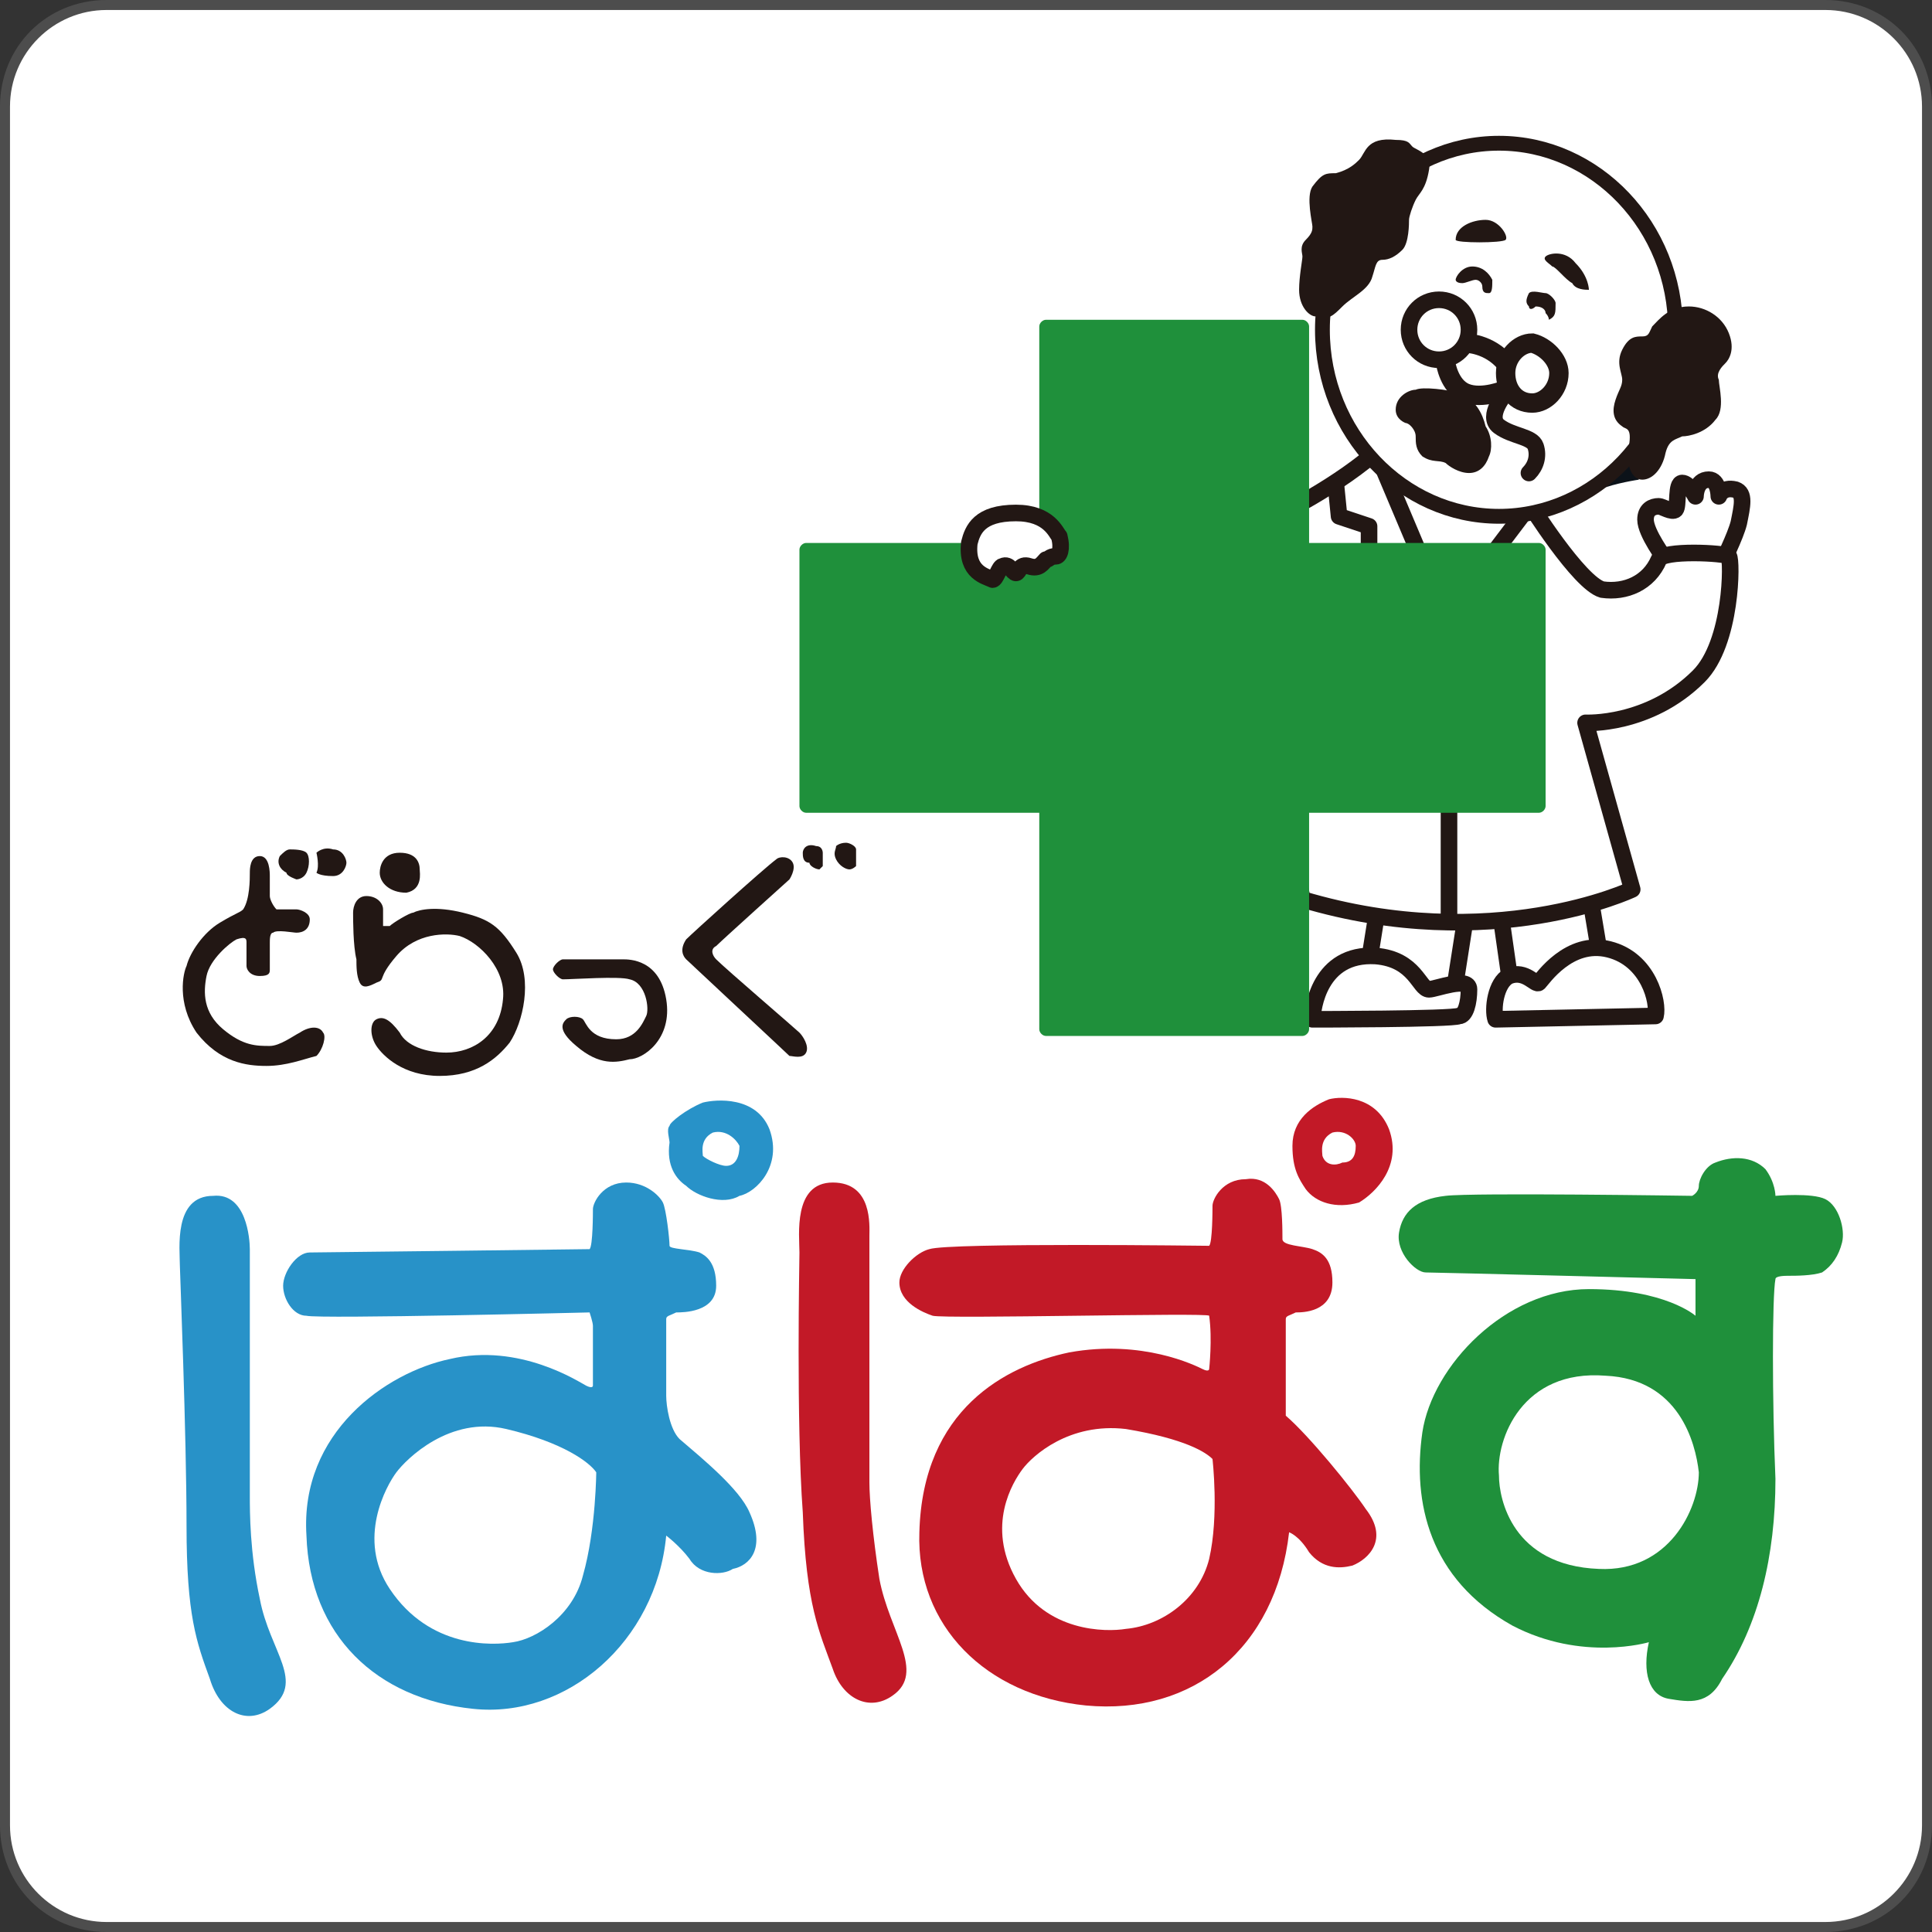
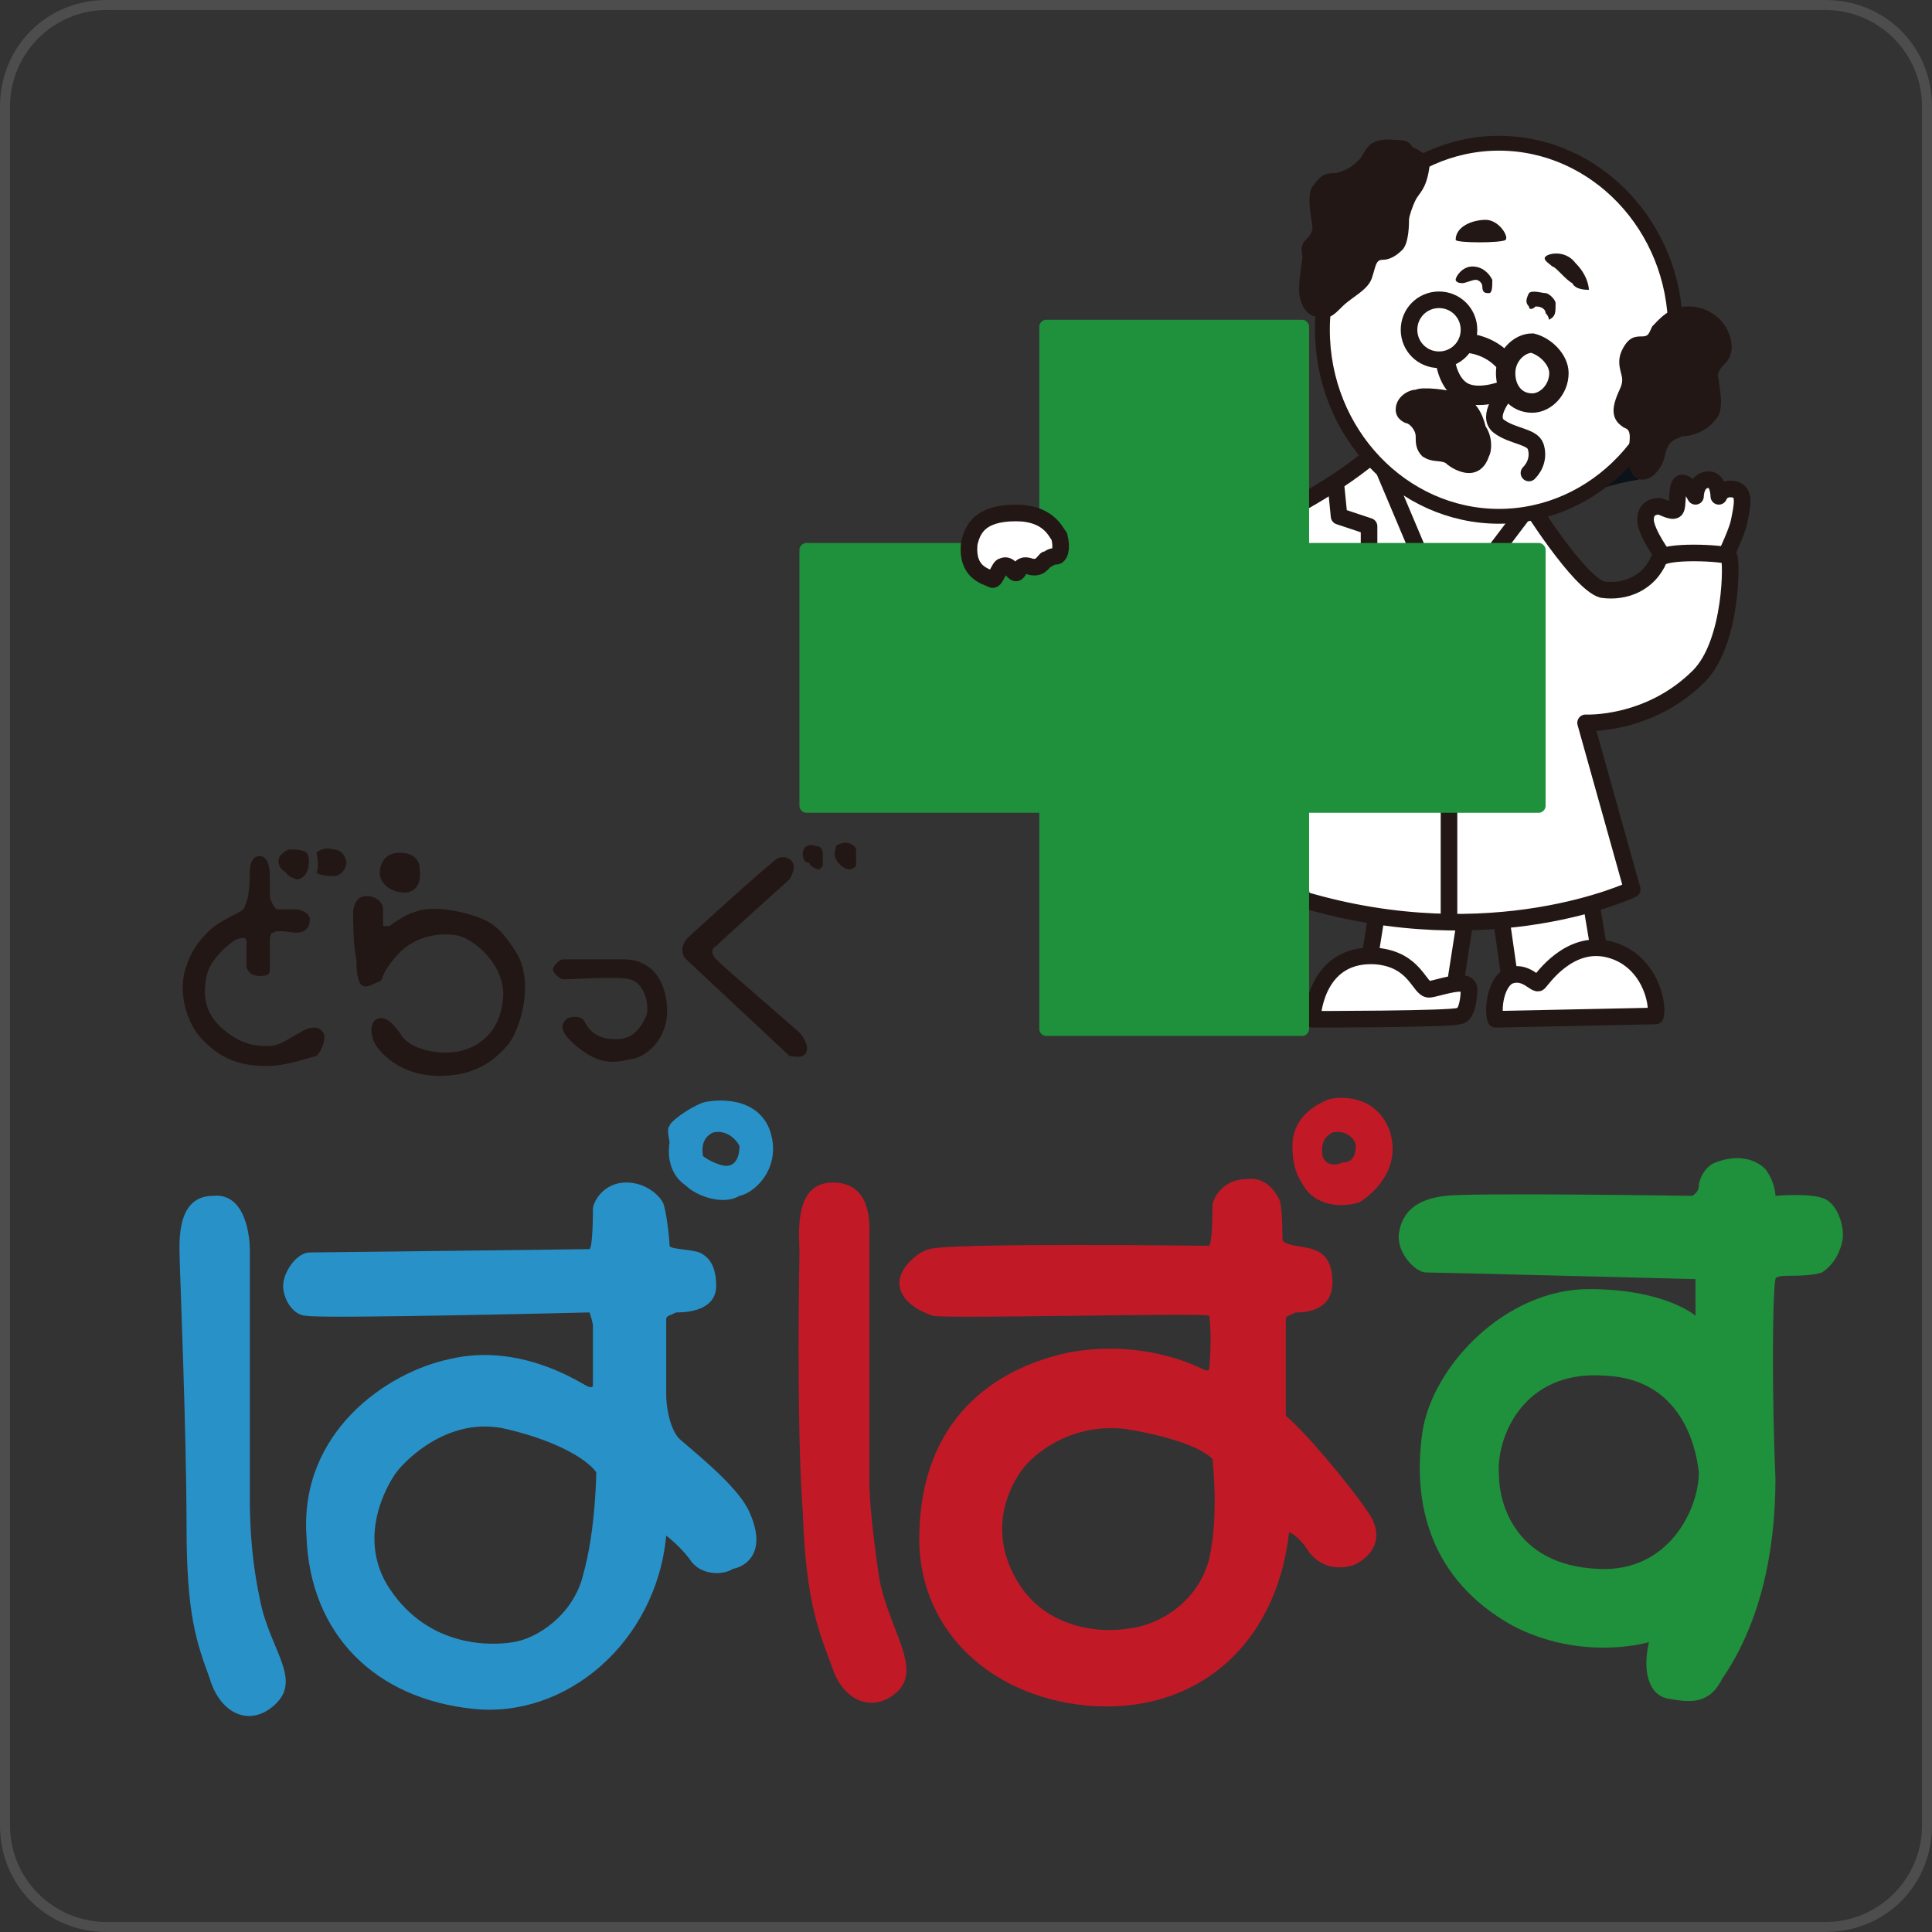
<svg xmlns="http://www.w3.org/2000/svg" version="1.1" id="レイヤー_1" x="0px" y="0px" viewBox="0 0 58 58" style="enable-background:new 0 0 58 58;" xml:space="preserve" width="50" height="50">
  <rect x="0" y="0" width="58" height="58" fill="#333333" stroke="none" />
  <style type="text/css">
	.st0{fill:#FFFFFF;}
	.st1{fill:#4D4D4D;}
	.st2{fill-rule:evenodd;clip-rule:evenodd;fill:#C21927;}
	.st3{fill-rule:evenodd;clip-rule:evenodd;fill:#2892C8;}
	.st4{fill-rule:evenodd;clip-rule:evenodd;fill:#1F903B;}
	.st5{fill-rule:evenodd;clip-rule:evenodd;fill:#221714;}
	.st6{fill:#FFFFFF;stroke:#221714;stroke-width:0.498;stroke-linecap:round;stroke-linejoin:round;}
	.st7{fill:#0C1219;}
	.st8{fill:none;stroke:#221714;stroke-width:0.498;}
	.st9{fill:none;stroke:#221714;stroke-width:0.498;stroke-linecap:round;stroke-linejoin:round;}
	.st10{fill:#1F903B;}
	.st11{fill:#FFFFFF;stroke:#221714;stroke-width:0.445;}
	.st12{fill:#221714;}
	.st13{fill:none;stroke:#221714;stroke-width:0.582;}
	.st14{fill:none;stroke:#221714;stroke-width:0.498;stroke-linecap:round;}
</style>
  <g>
    <g>
-       <path class="st0" d="M3.2,57.8c-1.7,0-3-1.4-3-3V3.2c0-1.7,1.4-3,3-3h51.6c1.7,0,3,1.4,3,3v51.6c0,1.7-1.4,3-3,3H3.2z" />
      <path class="st1" d="M54.8,0.3c1.6,0,2.9,1.3,2.9,2.9v51.6c0,1.6-1.3,2.9-2.9,2.9H3.2c-1.6,0-2.9-1.3-2.9-2.9V3.2    c0-1.6,1.3-2.9,2.9-2.9H54.8 M54.8,0H3.2C1.4,0,0,1.4,0,3.2v51.6C0,56.6,1.4,58,3.2,58h51.6c1.8,0,3.2-1.4,3.2-3.2V3.2    C58,1.4,56.6,0,54.8,0L54.8,0z" />
    </g>
    <g>
      <g>
        <g>
          <path class="st2" d="M24,37.6c0-0.5-0.2-2.1,1-2.1c1.2,0,1.1,1.3,1.1,1.6c0,0.3,0,6.9,0,7.4c0,0.5,0.1,1.6,0.3,2.9      c0.3,1.6,1.4,2.8,0.4,3.5c-0.7,0.5-1.5,0.1-1.8-0.8c-0.4-1.1-0.8-1.9-0.9-4.7C23.9,42.7,24,37.8,24,37.6z" />
          <path class="st2" d="M41.7,33.9c-0.4-1-1.4-1-1.8-0.9c-0.5,0.2-1.1,0.6-1.1,1.4c0,0.7,0.2,1,0.4,1.3c0.3,0.4,0.9,0.6,1.6,0.4      C41.3,35.8,42.1,35,41.7,33.9z M40.3,34.9c-0.2,0.1-0.5,0.1-0.6-0.2c0-0.1-0.1-0.5,0.3-0.7c0.4-0.1,0.7,0.2,0.7,0.4      C40.7,34.7,40.6,34.9,40.3,34.9z" />
          <g>
            <g>
              <path class="st3" d="M5.4,38c0-0.5-0.2-2.1,1-2.1c1-0.1,1.1,1.3,1.1,1.6c0,0.3,0,6.9,0,7.4c0,0.5,0,1.7,0.3,3.1        c0.3,1.6,1.4,2.5,0.3,3.3c-0.7,0.5-1.5,0.1-1.8-0.9c-0.4-1.1-0.7-1.9-0.7-4.6C5.6,43.1,5.4,38.1,5.4,38z" />
              <path class="st3" d="M22.5,45.4c-0.3-0.7-1.4-1.6-2.1-2.2c-0.3-0.3-0.4-1-0.4-1.3c0-0.3,0-2.2,0-2.3c0-0.1,0.1-0.1,0.3-0.2        c0.2,0,1.2,0,1.2-0.8c0-0.7-0.3-0.9-0.5-1c-0.3-0.1-0.9-0.1-0.9-0.2c0-0.2-0.1-1.1-0.2-1.3c-0.1-0.2-0.5-0.6-1.1-0.6        c-0.7,0-1,0.6-1,0.8c0,0.1,0,1.1-0.1,1.2c0,0-8,0.1-8.4,0.1c-0.4,0-0.8,0.6-0.8,1c0,0.4,0.3,0.9,0.7,0.9        c0.4,0.1,8.5-0.1,8.5-0.1s0.1,0.3,0.1,0.4c0,0.2,0,1.8,0,1.8s0,0.1-0.2,0c-0.2-0.1-2-1.3-4.1-0.8c-1.9,0.4-4.5,2.2-4.3,5.3        c0.1,3,2.1,4.9,5,5.2c2.8,0.3,5.5-2,5.8-5.2c0,0,0.4,0.3,0.7,0.7c0.3,0.5,1,0.5,1.3,0.3C22.5,47,23,46.5,22.5,45.4z         M17.5,47.3c-0.3,1.2-1.4,1.9-2.1,2c-0.6,0.1-2.5,0.2-3.7-1.6c-1-1.5-0.1-3.1,0.2-3.5c0.3-0.4,1.6-1.7,3.3-1.3        c1.7,0.4,2.5,1,2.7,1.3C17.9,44.1,17.9,45.9,17.5,47.3z" />
              <path class="st3" d="M23.1,33.9c-0.4-1-1.6-0.9-2-0.8c-0.5,0.2-1,0.6-1,0.7c-0.1,0.1,0,0.4,0,0.5c-0.1,0.7,0.2,1.1,0.5,1.3        c0.3,0.3,1.1,0.6,1.6,0.3C22.7,35.8,23.5,35,23.1,33.9z M21.8,35c-0.2,0-0.6-0.2-0.7-0.3c0-0.1-0.1-0.5,0.3-0.7        c0.4-0.1,0.7,0.2,0.8,0.4C22.2,34.7,22.1,35,21.8,35z" />
            </g>
            <path class="st2" d="M41,45.3c-0.4-0.6-1.7-2.2-2.4-2.8c0,0,0-0.5,0-0.8c0-0.3,0-2,0-2.1c0-0.1,0.1-0.1,0.3-0.2       c0.2,0,1.1,0,1.1-0.9c0-0.7-0.3-0.9-0.6-1c-0.3-0.1-0.9-0.1-0.9-0.3c0-0.2,0-1-0.1-1.2c-0.1-0.2-0.4-0.7-1-0.6       c-0.7,0-1,0.6-1,0.8c0,0.1,0,1.1-0.1,1.2c0,0-7.8-0.1-8.4,0.1c-0.4,0.1-0.9,0.6-0.9,1c0,0.6,0.7,0.9,1,1c0.4,0.1,8.3-0.1,8.3,0       c0.1,0.7,0,1.6,0,1.6s0,0.1-0.2,0c-0.2-0.1-1.8-0.9-4-0.5c-1.9,0.4-4.4,1.7-4.5,5.4c-0.1,2.8,2,4.9,5,5.2       c3.2,0.3,5.7-1.7,6.1-5.2c0,0,0.3,0.1,0.6,0.6c0.4,0.5,0.9,0.5,1.3,0.4C41.1,46.8,41.7,46.2,41,45.3z M36.3,46.8       c-0.3,1.2-1.4,2-2.5,2.1c-0.6,0.1-2.4,0.1-3.3-1.5c-0.9-1.6-0.1-2.9,0.2-3.3c0.3-0.4,1.4-1.4,3.1-1.2c1.8,0.3,2.4,0.7,2.6,0.9       C36.4,43.8,36.6,45.5,36.3,46.8z" />
            <path class="st4" d="M54.8,36c-0.4-0.2-1.5-0.1-1.5-0.1s0-0.4-0.3-0.8c-0.4-0.4-1-0.4-1.5-0.2c-0.3,0.1-0.5,0.5-0.5,0.7       c0,0.2-0.2,0.3-0.2,0.3s-6.6-0.1-7.4,0c-0.9,0.1-1.3,0.5-1.4,1.1c-0.1,0.6,0.5,1.2,0.8,1.2c0.3,0,8.1,0.2,8.1,0.2l0,1.1       c0,0-0.9-0.8-3.2-0.8c-2.5,0-4.7,2.3-5,4.3c-0.3,2.1,0.2,4.4,2.7,5.8c2.1,1.1,4.1,0.5,4.1,0.5c-0.2,0.9,0,1.6,0.6,1.7       c0.6,0.1,1.2,0.2,1.6-0.6c1.1-1.6,1.6-3.7,1.6-6c-0.1-2.3-0.1-5.5,0-6c0-0.1,0.3-0.1,0.4-0.1c0.2,0,0.7,0,1-0.1       c0.3-0.2,0.5-0.5,0.6-0.9C55.4,36.9,55.2,36.2,54.8,36z M48,47.1c-2.6-0.1-3-2.1-3-2.8c-0.1-1.1,0.7-3.2,3.2-3       c2.2,0.1,2.7,2,2.8,2.9C51,45.3,50.1,47.2,48,47.1z" />
          </g>
        </g>
        <g>
          <path class="st5" d="M8.4,25.7c0.1-0.1,0.2-0.2,0.3-0.2c0.1,0,0.4,0,0.5,0.1c0.1,0.1,0.1,0.4,0,0.6c-0.1,0.2-0.3,0.2-0.3,0.2      c0,0-0.3-0.1-0.3-0.2C8.4,26.1,8.3,25.9,8.4,25.7z" />
          <path class="st5" d="M9.5,25.6c0,0,0.1,0.4,0,0.6c0,0,0.1,0.1,0.5,0.1c0.3,0,0.4-0.3,0.4-0.4c0-0.1-0.1-0.4-0.4-0.4      C9.7,25.4,9.5,25.6,9.5,25.6z" />
          <path class="st5" d="M7.5,26.2c0-0.1,0-0.5,0.3-0.5c0.3,0,0.3,0.5,0.3,0.6c0,0.1,0,0.5,0,0.6c0,0.1,0.1,0.3,0.2,0.4      c0.1,0,0.5,0,0.6,0c0.1,0,0.4,0.1,0.4,0.3c0,0.3-0.2,0.4-0.4,0.4c-0.1,0-0.6-0.1-0.7,0c-0.1,0-0.1,0.2-0.1,0.3      c0,0.1,0,0.7,0,0.8c0,0.1,0,0.2-0.3,0.2c-0.3,0-0.4-0.2-0.4-0.3c0-0.1,0-0.6,0-0.7c0-0.1,0-0.2-0.3-0.1      c-0.2,0.1-0.8,0.6-0.9,1.1c-0.1,0.5-0.1,1.1,0.5,1.6c0.6,0.5,1,0.5,1.4,0.5c0.3,0,0.7-0.3,0.9-0.4c0.3-0.2,0.6-0.2,0.7,0      c0.1,0.1,0,0.5-0.2,0.7C9.1,31.8,8.6,32,8,32c-0.6,0-1.4-0.1-2.1-1c-0.6-0.9-0.4-1.8-0.3-2c0.1-0.4,0.5-1,1-1.3      c0.5-0.3,0.6-0.3,0.7-0.4C7.5,27,7.5,26.4,7.5,26.2z" />
          <path class="st5" d="M10.6,27.4c0-0.2,0.1-0.5,0.4-0.5c0.3,0,0.5,0.2,0.5,0.4c0,0.2,0,0.5,0,0.5s0.1,0,0.2,0      c0.1-0.1,0.6-0.4,0.7-0.4c0.2-0.1,0.7-0.2,1.5,0c0.8,0.2,1.1,0.4,1.6,1.2c0.5,0.8,0.2,2.1-0.2,2.7c-0.4,0.5-1,1-2.1,1      s-1.7-0.6-1.9-0.9c-0.2-0.3-0.2-0.7,0-0.8c0.2-0.1,0.4,0,0.7,0.4c0.2,0.4,0.8,0.6,1.4,0.6c0.8,0,1.6-0.5,1.7-1.6      c0.1-0.9-0.7-1.7-1.3-1.9c-0.4-0.1-1.3-0.1-1.9,0.6c-0.6,0.7-0.3,0.7-0.6,0.8c-0.2,0.1-0.4,0.2-0.5,0c-0.1-0.2-0.1-0.5-0.1-0.7      C10.6,28.4,10.6,27.6,10.6,27.4z" />
          <path class="st5" d="M16.9,29.4c-0.1,0-0.3-0.2-0.3-0.3c0-0.1,0.2-0.3,0.3-0.3c0.1,0,1.6,0,1.8,0c0.2,0,1.1,0,1.3,1.2      c0.2,1.2-0.7,1.8-1.1,1.8c-0.4,0.1-0.9,0.2-1.6-0.4c-0.6-0.5-0.4-0.7-0.3-0.8c0.1-0.1,0.4-0.1,0.5,0c0.1,0.1,0.2,0.6,1,0.6      c0.6,0,0.8-0.5,0.9-0.7c0.1-0.2,0-1-0.5-1.1C18.6,29.3,17.2,29.4,16.9,29.4z" />
          <path class="st5" d="M23.3,25.8c0.1-0.1,0.4-0.1,0.5,0.1c0.1,0.2-0.1,0.5-0.1,0.5c0,0-2,1.8-2.2,2c-0.2,0.1-0.1,0.3,0,0.4      c0.3,0.3,2.4,2.1,2.5,2.2c0.1,0.1,0.3,0.4,0.2,0.6c-0.1,0.2-0.4,0.1-0.5,0.1c-0.1-0.1-3-2.8-3.1-2.9c-0.1-0.1-0.2-0.3,0-0.6      C20.8,28,22.9,26.1,23.3,25.8z" />
          <path class="st5" d="M24.1,25.6c0-0.1,0.1-0.3,0.4-0.2c0.2,0,0.2,0.2,0.2,0.2c0,0.1,0,0.4,0,0.4c0,0-0.1,0.1-0.1,0.1      c-0.1,0-0.3-0.1-0.3-0.2C24.1,25.9,24.1,25.7,24.1,25.6z" />
          <path class="st5" d="M25.1,25.4c0,0,0.1-0.1,0.3-0.1c0.1,0,0.3,0.1,0.3,0.2c0,0.1,0,0.5,0,0.5c0,0-0.1,0.1-0.2,0.1      c-0.1,0-0.3-0.1-0.4-0.3C25,25.6,25.1,25.5,25.1,25.4z" />
          <path class="st5" d="M11.4,26.2c0-0.2,0.1-0.6,0.6-0.6c0.5,0,0.6,0.3,0.6,0.5c0,0.1,0.1,0.6-0.4,0.7      C11.7,26.8,11.4,26.5,11.4,26.2z" />
        </g>
      </g>
      <g>
        <path class="st6" d="M41.4,27L41,29.5c0,0,1.1,0.8,2.6,0.6l0.5-3.2L41.4,27z" />
        <path class="st6" d="M45,27.1l0.4,2.8c0,0,1.8,0.2,2.8-0.2l-0.5-3L45,27.1z" />
        <path class="st6" d="M44.9,30.6c-0.1-0.3,0-1.1,0.4-1.3c0.5-0.2,0.8,0.3,0.9,0.2c0.1-0.1,0.9-1.3,2.1-1c1.2,0.3,1.5,1.6,1.4,2     L44.9,30.6z" />
        <path class="st6" d="M39.4,30.6c0-0.3,0.2-2,1.9-1.9c1.2,0.1,1.3,1,1.6,1c0.2,0,1.2-0.4,1.2,0c0,0.4-0.1,0.8-0.3,0.8     C43.6,30.6,39.4,30.6,39.4,30.6z" />
        <path class="st6" d="M50,16.8c0,0-0.6-0.8-0.6-1.2c0-0.3,0.2-0.4,0.4-0.4c0.1,0,0.4,0.2,0.5,0.1c0.1-0.1,0-0.8,0.2-0.8     c0.2,0,0.4,0.4,0.4,0.4s0-0.5,0.4-0.5c0.3,0,0.3,0.5,0.3,0.5s0.1-0.3,0.5-0.2c0.3,0.1,0.2,0.5,0.1,1c-0.1,0.4-0.5,1.2-0.5,1.2     S50,17.1,50,16.8z" />
        <path class="st7" d="M49.2,14.4c0,0-0.7,0.1-1.2,0.3l1-1L49.2,14.4z" />
        <path class="st6" d="M45.9,15.1c0,0,1.5,2.4,2.2,2.6c0.7,0.1,1.4-0.2,1.7-0.9c0.1-0.3,2-0.2,2.1-0.1c0.1,0.1,0.1,2.6-0.9,3.6     c-1.5,1.5-3.4,1.4-3.4,1.4l1.4,5c0,0-4.2,2-9.9,0.3l-2-9.6l1.2-1.9c0,0,1.9-0.9,3.2-2.1L45.9,15.1z" />
        <line class="st8" x1="43.5" y1="22.7" x2="43.5" y2="27.8" />
        <polyline class="st9" points="41.5,14 43.4,18.5 45.9,15.2    " />
        <polyline class="st9" points="40.1,14.5 40.2,15.5 41.1,15.8 41.1,17.1    " />
        <path class="st10" d="M39.3,30.9c0,0.1-0.1,0.2-0.2,0.2h-7.7c-0.1,0-0.2-0.1-0.2-0.2V9.8c0-0.1,0.1-0.2,0.2-0.2h7.7     c0.1,0,0.2,0.1,0.2,0.2V30.9z" />
        <path class="st10" d="M24.2,24.4c-0.1,0-0.2-0.1-0.2-0.2v-7.7c0-0.1,0.1-0.2,0.2-0.2h22c0.1,0,0.2,0.1,0.2,0.2v7.7     c0,0.1-0.1,0.2-0.2,0.2H24.2z" />
        <path class="st6" d="M29.1,16.3c0.1-0.4,0.3-0.9,1.4-0.9c1,0,1.2,0.6,1.3,0.7c0.1,0.4,0,0.6-0.1,0.6c-0.2,0-0.2,0.1-0.3,0.1     c-0.1,0.1-0.2,0.3-0.5,0.2c-0.3-0.1-0.3,0.2-0.4,0.2c-0.1,0-0.2-0.3-0.4-0.2c-0.1,0-0.2,0.4-0.3,0.4C29.6,17.3,29,17.2,29.1,16.3     z" />
        <path class="st11" d="M50.3,9.9c0,3.1-2.4,5.6-5.3,5.6c-2.9,0-5.3-2.5-5.3-5.6c0-3.1,2.4-5.6,5.3-5.6C47.9,4.3,50.3,6.8,50.3,9.9     z" />
        <path class="st12" d="M40.8,4.8C41,4.6,41,4.1,41.9,4.2c0.4,0,0.4,0.1,0.5,0.2s0.6,0.2,0.5,0.7c-0.1,0.6-0.3,0.7-0.4,0.9     c-0.1,0.2-0.2,0.5-0.2,0.6c0,0.1,0,0.7-0.2,0.9c-0.2,0.2-0.4,0.3-0.6,0.3c-0.2,0-0.2,0.2-0.3,0.5c-0.1,0.4-0.6,0.6-0.9,0.9     c-0.3,0.3-0.4,0.4-0.8,0.3C39.3,9.5,39,9.2,39,8.7c0-0.4,0.1-0.9,0.1-1c0-0.1-0.1-0.3,0.1-0.5c0.2-0.2,0.2-0.3,0.2-0.4     c0-0.1-0.2-0.9,0-1.2c0.3-0.4,0.4-0.4,0.7-0.4C40.5,5.1,40.7,4.9,40.8,4.8z" />
        <path class="st12" d="M49.6,9.8c0.2-0.2,0.5-0.6,1.1-0.6c0.5,0,1,0.3,1.2,0.8c0.2,0.5,0,0.8-0.1,0.9c-0.1,0.1-0.3,0.3-0.2,0.5     c0,0.2,0.2,0.9-0.1,1.2c-0.3,0.4-0.8,0.5-1,0.5c-0.2,0.1-0.4,0.1-0.5,0.5c-0.1,0.5-0.4,0.8-0.7,0.8c-0.3,0-0.5-0.4-0.4-1     c0.1-0.6-0.1-0.5-0.2-0.6c-0.3-0.2-0.3-0.5-0.2-0.8c0.1-0.3,0.2-0.4,0.2-0.6s-0.2-0.5,0-0.9c0.2-0.4,0.4-0.4,0.6-0.4     S49.5,10,49.6,9.8z" />
        <path class="st12" d="M46.4,7.7c0.1-0.1,0.6-0.2,0.9,0.2c0.4,0.4,0.4,0.8,0.4,0.8c-0.1,0-0.4,0-0.5-0.2C47,8.4,46.7,8,46.6,8     C46.5,7.9,46.3,7.8,46.4,7.7z" />
        <path class="st12" d="M43.7,7.2c0,0.1,1.4,0.1,1.5,0c0.1-0.1-0.2-0.6-0.6-0.6C44.2,6.6,43.7,6.8,43.7,7.2z" />
        <path class="st12" d="M43.7,8.4c0-0.1,0.2-0.4,0.5-0.4c0.3,0,0.5,0.2,0.6,0.4c0,0.2,0,0.4-0.1,0.4c-0.1,0-0.2,0-0.2-0.2     c0-0.1-0.1-0.2-0.2-0.2c-0.1,0-0.3,0.1-0.4,0.1C43.7,8.5,43.7,8.4,43.7,8.4z" />
        <path class="st12" d="M45.9,9.2c-0.1-0.1-0.1-0.2,0-0.4c0.1-0.1,0.4,0,0.5,0c0.1,0,0.3,0.2,0.3,0.3c0,0.3,0,0.4-0.2,0.5     c0,0,0-0.1-0.1-0.2c0-0.1-0.1-0.2-0.3-0.2C46,9.3,45.9,9.3,45.9,9.2z" />
        <path class="st8" d="M44.1,9.9c0,0.5-0.4,0.9-0.9,0.9c-0.5,0-0.9-0.4-0.9-0.9c0-0.5,0.4-0.9,0.9-0.9C43.7,9,44.1,9.4,44.1,9.9z" />
        <path class="st13" d="M46.8,11.2c0,0.5-0.4,0.9-0.8,0.9c-0.5,0-0.8-0.4-0.8-0.9c0-0.5,0.4-0.9,0.8-0.9     C46.4,10.4,46.8,10.8,46.8,11.2z" />
        <path class="st13" d="M44,10.3c0,0,0.7,0,1.2,0.6" />
        <path class="st13" d="M43.4,10.9c0,0,0.1,0.7,0.6,0.9c0.5,0.2,1.2-0.1,1.2-0.1" />
        <path class="st12" d="M43.8,11.8c-0.3-0.1-1.1-0.2-1.3-0.1c-0.2,0-0.6,0.2-0.6,0.6c0,0.3,0.3,0.4,0.3,0.4c0.1,0,0.3,0.2,0.3,0.4     s0,0.4,0.2,0.6c0.3,0.2,0.5,0.1,0.7,0.2c0.1,0.1,0.4,0.3,0.7,0.3c0.3,0,0.5-0.2,0.6-0.5c0.1-0.2,0.1-0.6-0.1-0.9     C44.5,12.4,44.3,12,43.8,11.8z" />
        <path class="st14" d="M45.2,11.8c0,0-0.6,0.7-0.2,1c0.4,0.3,1,0.3,1.1,0.6c0.1,0.3,0,0.6-0.2,0.8" />
      </g>
    </g>
  </g>
</svg>